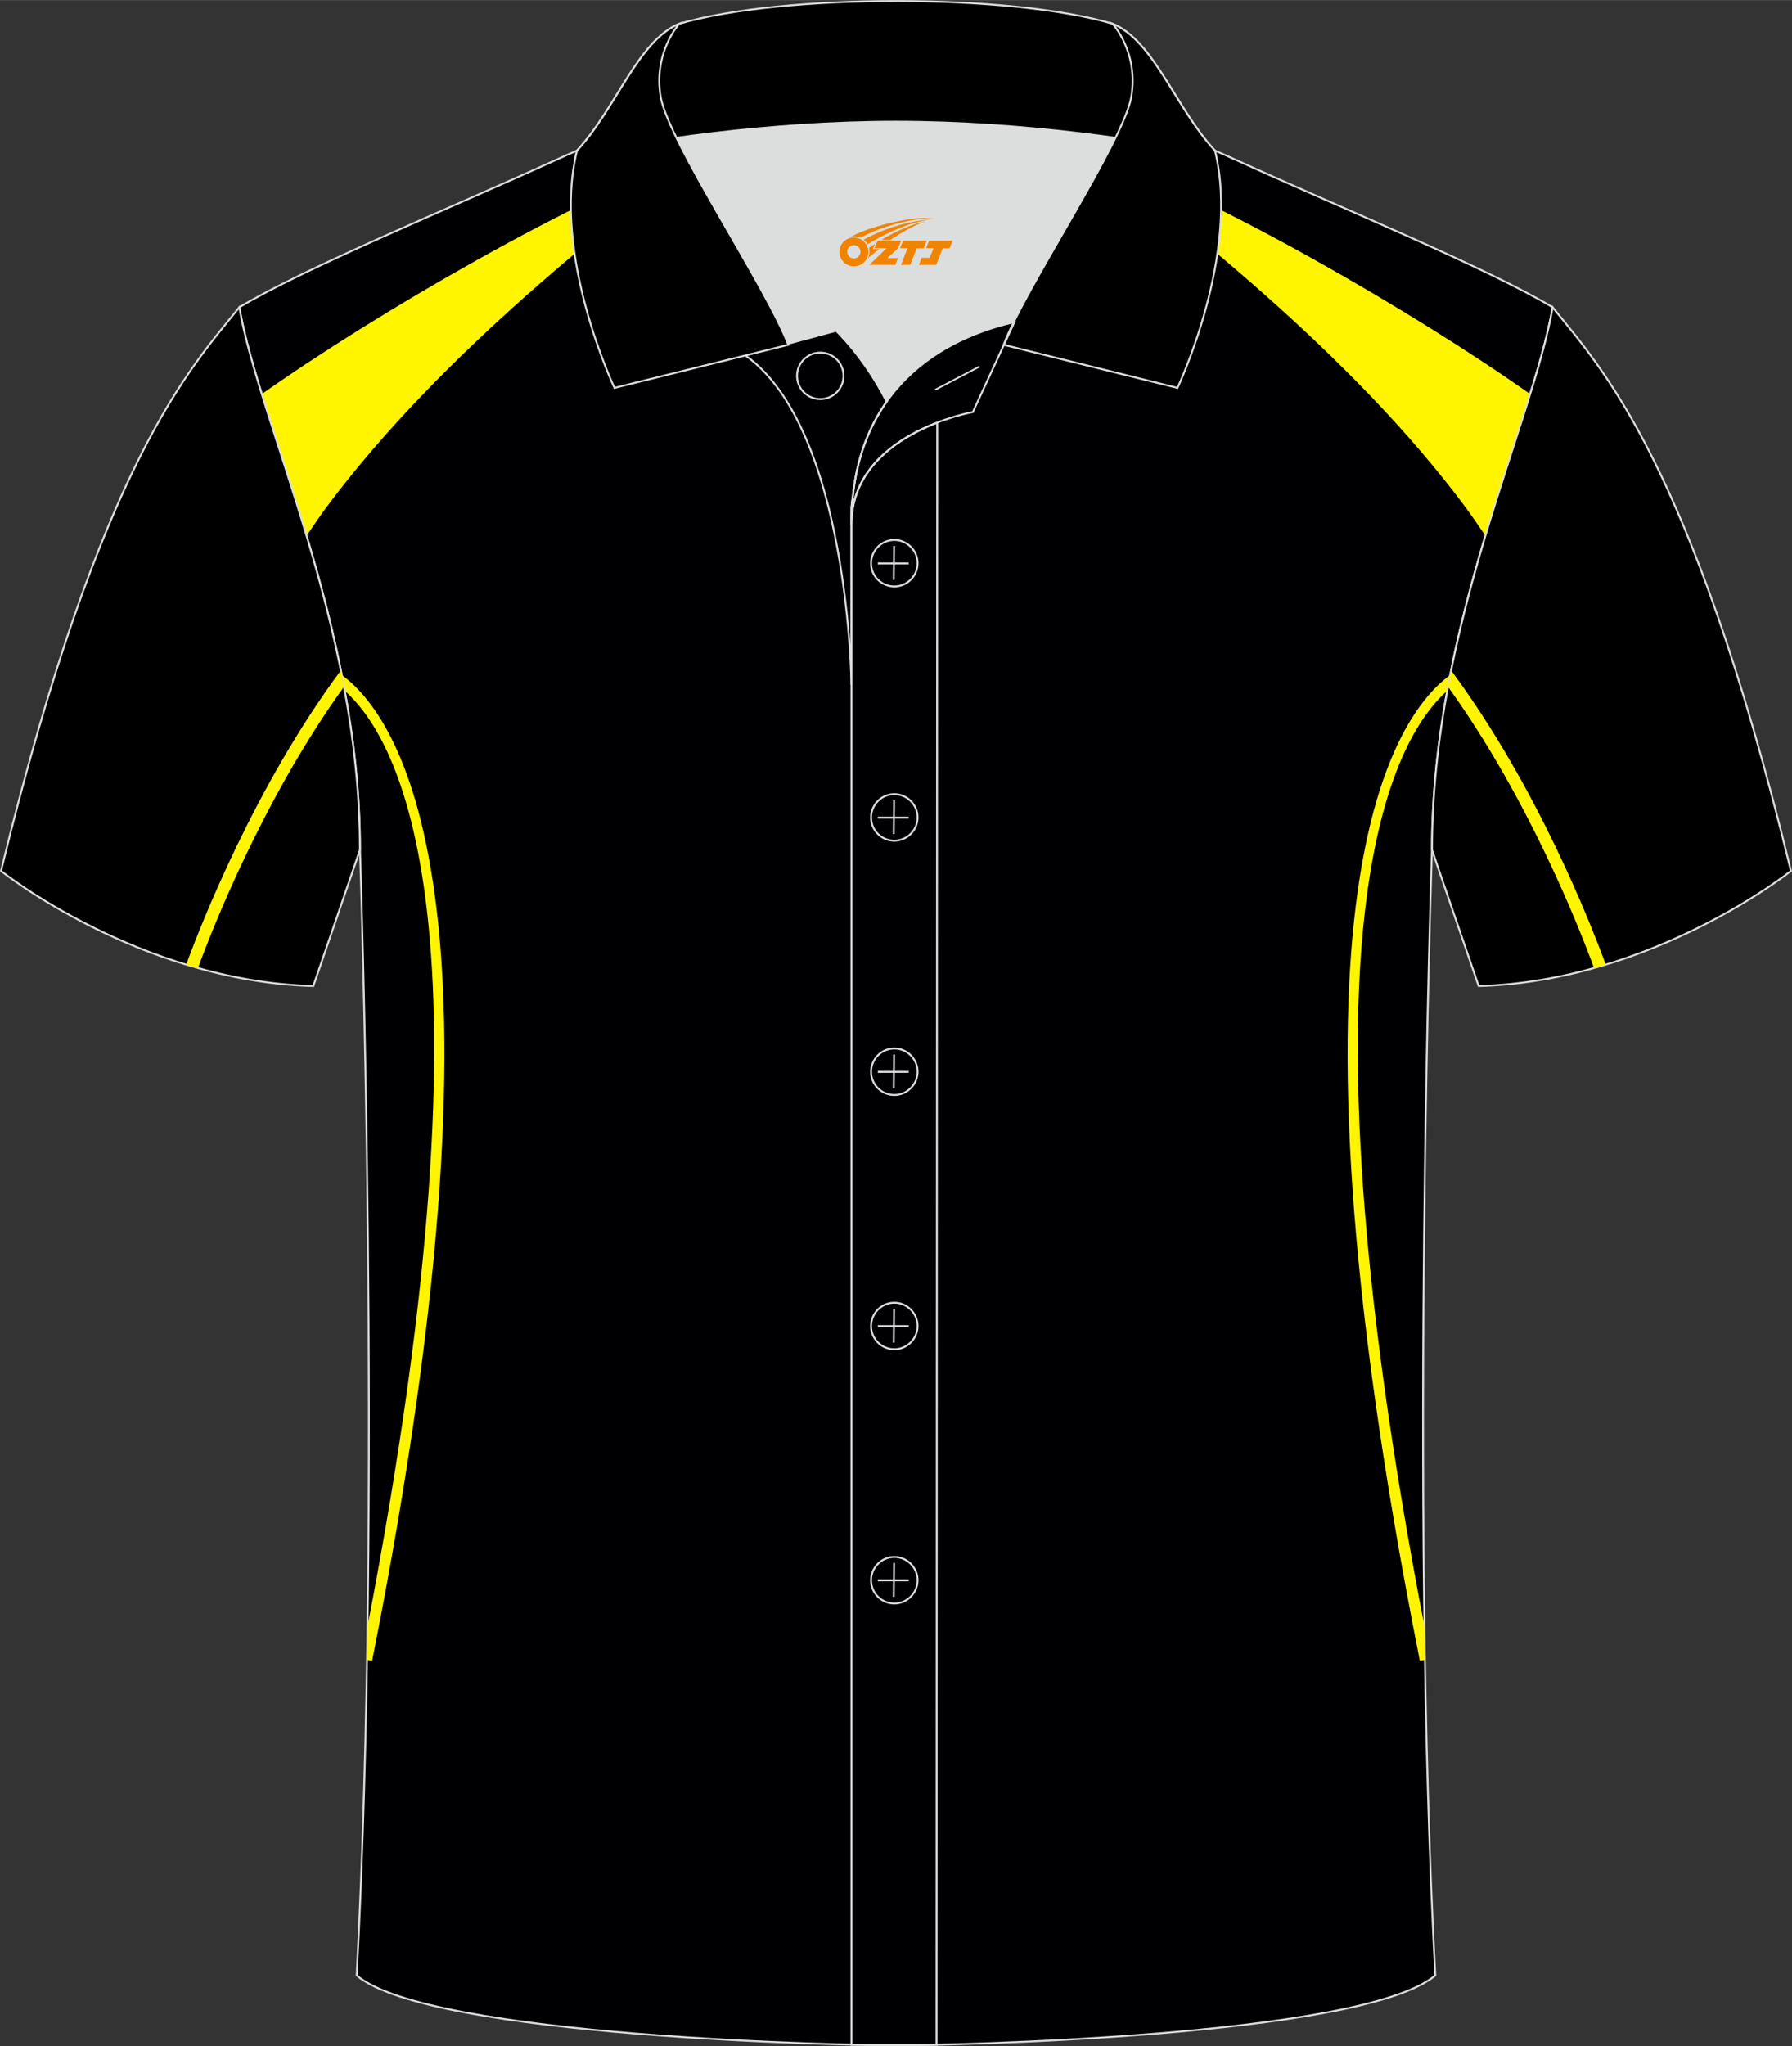
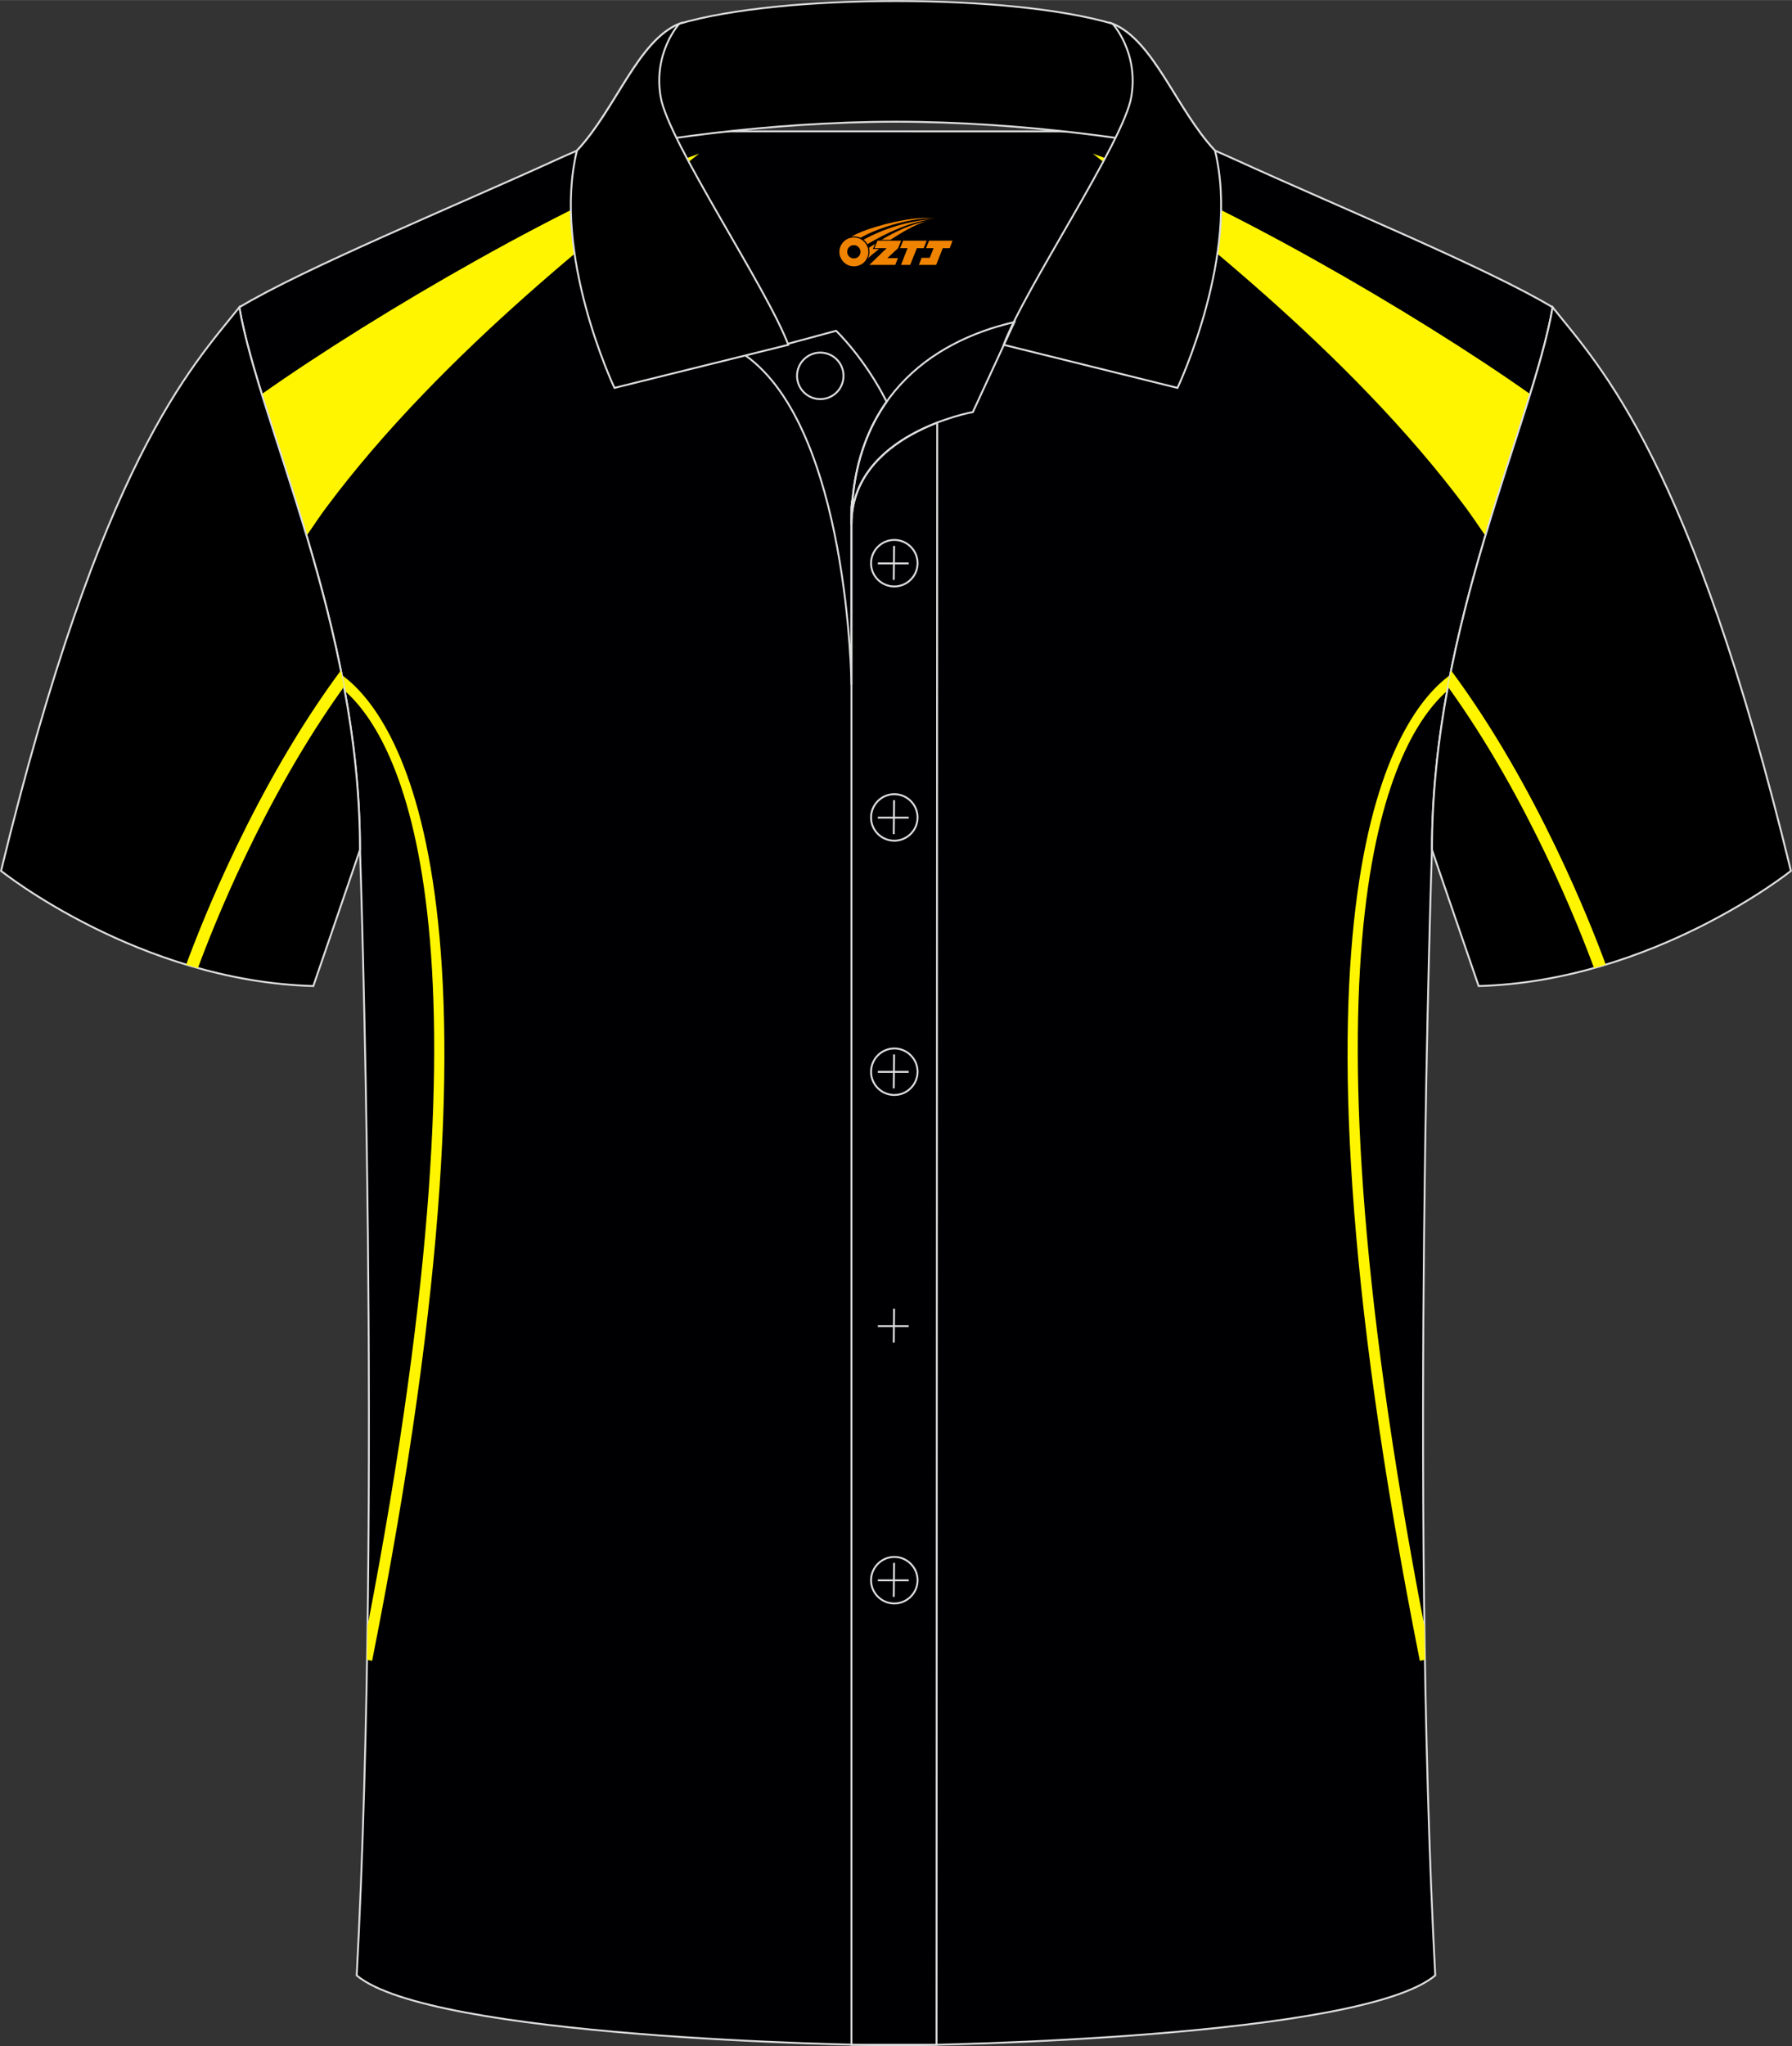
<svg xmlns="http://www.w3.org/2000/svg" version="1.1" id="图层_1" x="0px" y="0px" width="379.8px" height="433.5px" viewBox="0 0 379.95 433.64" enable-background="new 0 0 379.95 433.64" xml:space="preserve">
  <rect x="0" y="0" width="379.95" height="433.64" fill="#333333" stroke="none" />
  <g>
    <path fill-rule="evenodd" clip-rule="evenodd" fill="#000002" stroke="#DCDDDD" stroke-width="0.4" stroke-miterlimit="22.926" d="   M76.33,180.12c0,0,4.68,137.15-0.7,238.51c15.6,13.14,104.62,14.84,114.34,14.81c9.72,0.03,98.74-1.67,114.34-14.82   c-5.38-101.36-0.7-238.51-0.7-238.51c0-47.79,21.31-90.25,25.59-115c-13.68-8.25-45.44-21.32-67.38-31.34   c-5.84-2.66-10.73-4.57-15.09-5.94l-113.56-0.01c-4.33,1.37-9.2,3.29-15.06,5.95c-21.94,10.02-53.7,23.09-67.37,31.34   C55.02,89.87,76.33,132.33,76.33,180.12z" />
    <g>
      <path fill-rule="evenodd" clip-rule="evenodd" fill="#FFF500" d="M65,113.53c1.75-2.58,3.22-4.71,4.01-5.77    c24.96-33.63,62.43-61.94,79.22-75.22C122.51,41.6,80.04,66.18,55.51,83.5C58.27,92.42,61.71,102.52,65,113.53z" />
      <path fill-rule="evenodd" clip-rule="evenodd" fill="#FFF500" d="M72.46,143.03c11.58,8.4,38.84,45.94,6.44,208.92l-1.08-0.21    l0.11-7.12c28.72-149,6.62-188.14-4.83-198.23C72.89,145.27,72.68,144.15,72.46,143.03z" />
      <path fill-rule="evenodd" clip-rule="evenodd" fill="#FFF500" d="M314.94,113.53c-1.75-2.58-3.22-4.71-4.01-5.77    c-24.96-33.63-62.43-61.94-79.22-75.22c25.72,9.06,68.19,33.64,92.72,50.96C321.68,92.42,318.23,102.52,314.94,113.53z" />
      <path fill-rule="evenodd" clip-rule="evenodd" fill="#FFF500" d="M307.48,143.03c-11.58,8.4-38.83,45.94-6.44,208.92l1.08-0.21    l-0.11-7.12c-28.72-149-6.62-188.14,4.83-198.23C307.04,145.27,307.26,144.15,307.48,143.03z" />
    </g>
    <path fill-rule="evenodd" clip-rule="evenodd" fill="#000001" stroke="#DCDDDD" stroke-width="0.4" stroke-miterlimit="22.926" d="   M329.2,65.11c10.24,12.8,29.36,32.42,50.52,119.44c0,0-29.19,23.38-66.21,24.4c0,0-7.16-20.82-9.89-28.84l0,0   C303.61,132.33,324.92,89.87,329.2,65.11z" />
    <path fill-rule="evenodd" clip-rule="evenodd" fill="#FFF500" d="M340.46,204.41c-3.06-8.36-14.52-37.72-32.79-62.34   c-0.23,1.15-0.45,2.3-0.67,3.45c17.14,23.76,27.96,51.38,30.97,59.61C338.81,204.9,339.64,204.66,340.46,204.41z" />
    <path fill-rule="evenodd" clip-rule="evenodd" fill="#000001" stroke="#DCDDDD" stroke-width="0.4" stroke-miterlimit="22.926" d="   M50.74,65.11C40.5,77.91,21.38,97.53,0.22,184.55c0,0,29.19,23.38,66.21,24.4c0,0,7.16-20.82,9.89-28.84l0,0   C76.33,132.33,55.02,89.87,50.74,65.11z" />
    <path fill-rule="evenodd" clip-rule="evenodd" fill="#FFF500" d="M39.48,204.41c3.06-8.36,14.52-37.72,32.79-62.34   c0.23,1.15,0.45,2.3,0.67,3.45c-17.14,23.77-27.95,51.39-30.97,59.62C41.13,204.9,40.3,204.66,39.48,204.41z" />
-     <path fill-rule="evenodd" clip-rule="evenodd" fill="#DCDDDD" d="M187.99,85.11c6.44-9.11,16.35-14.37,26.94-16.84   c5.24-10.64,16.09-27.82,21.62-39.14c-26.77-6.52-66.38-6.52-93.15,0c6.43,13.14,20,34.17,23.66,43.71l10.22-2.75   C177.27,70.09,183.27,75.76,187.99,85.11z" />
    <path fill="none" stroke="#DCDDDD" stroke-width="0.4" stroke-miterlimit="10" d="M158.01,75.28l19.26-5.19c0,0,6,5.67,10.72,15.03   c-3.78,5.35-6.37,12.04-7.18,20.26c-0.14,0.74-0.24,1.47-0.28,2.18v3.57v33.98C180.53,145.1,180,90.85,158.01,75.28z" />
    <path fill="none" stroke="#DCDDDD" stroke-width="0.4" stroke-miterlimit="10" d="M180.53,107.56v3.57c0-1.99,0.1-3.91,0.28-5.75   C180.66,106.12,180.57,106.85,180.53,107.56L180.53,107.56z M180.53,111.13v322.2h18.04l0.14-343.78   C191.11,92.48,180.53,98.79,180.53,111.13z" />
    <path fill-rule="evenodd" clip-rule="evenodd" stroke="#DCDDDD" stroke-width="0.4" stroke-miterlimit="10" d="M122.05,33.11   c13.39-3.26,40.91-7.33,67.91-7.33s54.52,4.07,67.91,7.33l-0.28-1.2c-8.22-8.78-12.93-23.33-21.69-26.89   C224.97,1.8,207.47,0.2,189.97,0.2c-17.51,0-35.01,1.61-45.95,4.82c-8.77,3.57-13.47,18.11-21.69,26.89L122.05,33.11z" />
    <path fill-rule="evenodd" clip-rule="evenodd" stroke="#DCDDDD" stroke-width="0.4" stroke-miterlimit="10" d="M144.02,5.02   c0,0-5.58,6.05-3.94,15.53c1.63,9.49,22.57,40.53,27.06,52.51l-36.86,9.13c0,0-13.39-28.22-7.95-50.28   C130.56,23.13,135.26,8.59,144.02,5.02z" />
    <path fill-rule="evenodd" clip-rule="evenodd" stroke="#DCDDDD" stroke-width="0.4" stroke-miterlimit="10" d="M235.91,5.02   c0,0,5.58,6.05,3.95,15.53c-1.63,9.49-22.57,40.53-27.06,52.51l36.86,9.13c0,0,13.39-28.22,7.95-50.28   C249.38,23.13,244.67,8.59,235.91,5.02z" />
    <path fill="none" stroke="#DCDDDD" stroke-width="0.4" stroke-miterlimit="10" d="M173.92,84.57c2.72,0,4.93-2.21,4.93-4.93   s-2.21-4.93-4.93-4.93c-2.72,0-4.93,2.21-4.93,4.93S171.21,84.57,173.92,84.57z" />
    <path fill="none" stroke="#DCDDDD" stroke-width="0.4" stroke-miterlimit="10" d="M215.08,68.24l-8.81,19.07   c0,0-25.75,4.58-25.75,23.82C180.53,84.95,196.8,72.44,215.08,68.24z" />
-     <line fill="none" stroke="#DCDDDD" stroke-width="0.36" stroke-miterlimit="10" x1="207.67" y1="77.67" x2="198.28" y2="82.59" />
    <g>
      <g>
        <path fill="none" stroke="#DCDDDD" stroke-width="0.402" stroke-miterlimit="10" d="M189.62,124.27c2.71,0,4.93-2.22,4.93-4.93     s-2.23-4.93-4.93-4.93c-2.71,0-4.93,2.22-4.93,4.93C184.67,122.06,186.89,124.27,189.62,124.27z" />
        <line fill="none" stroke="#DCDDDD" stroke-width="0.402" stroke-miterlimit="10" x1="189.57" y1="115.68" x2="189.5" y2="122.88" />
        <line fill="none" stroke="#DCDDDD" stroke-width="0.402" stroke-miterlimit="10" x1="186.12" y1="119.38" x2="192.66" y2="119.38" />
      </g>
      <g>
        <path fill="none" stroke="#DCDDDD" stroke-width="0.402" stroke-miterlimit="10" d="M189.62,178.15c2.71,0,4.93-2.22,4.93-4.93     c0-2.71-2.23-4.93-4.93-4.93c-2.71,0-4.93,2.22-4.93,4.93C184.67,175.94,186.89,178.15,189.62,178.15z" />
        <line fill="none" stroke="#DCDDDD" stroke-width="0.402" stroke-miterlimit="10" x1="189.57" y1="169.56" x2="189.5" y2="176.76" />
        <line fill="none" stroke="#DCDDDD" stroke-width="0.402" stroke-miterlimit="10" x1="186.12" y1="173.26" x2="192.66" y2="173.26" />
      </g>
      <g>
        <path fill="none" stroke="#DCDDDD" stroke-width="0.402" stroke-miterlimit="10" d="M189.62,232.04c2.71,0,4.93-2.22,4.93-4.93     c0-2.71-2.23-4.93-4.93-4.93c-2.71,0-4.93,2.22-4.93,4.93C184.67,229.82,186.89,232.04,189.62,232.04z" />
        <line fill="none" stroke="#DCDDDD" stroke-width="0.402" stroke-miterlimit="10" x1="189.57" y1="223.45" x2="189.5" y2="230.64" />
        <line fill="none" stroke="#DCDDDD" stroke-width="0.402" stroke-miterlimit="10" x1="186.12" y1="227.14" x2="192.66" y2="227.14" />
      </g>
      <g>
-         <path fill="none" stroke="#DCDDDD" stroke-width="0.402" stroke-miterlimit="10" d="M189.62,285.92c2.71,0,4.93-2.22,4.93-4.93     s-2.23-4.93-4.93-4.93c-2.71,0-4.93,2.22-4.93,4.93C184.67,283.7,186.89,285.92,189.62,285.92z" />
        <line fill="none" stroke="#DCDDDD" stroke-width="0.402" stroke-miterlimit="10" x1="189.57" y1="277.33" x2="189.5" y2="284.52" />
        <line fill="none" stroke="#DCDDDD" stroke-width="0.402" stroke-miterlimit="10" x1="186.12" y1="281.02" x2="192.66" y2="281.02" />
      </g>
      <g>
        <path fill="none" stroke="#DCDDDD" stroke-width="0.402" stroke-miterlimit="10" d="M189.62,339.8c2.71,0,4.93-2.22,4.93-4.93     s-2.23-4.93-4.93-4.93c-2.71,0-4.93,2.22-4.93,4.93C184.67,337.58,186.89,339.8,189.62,339.8z" />
        <line fill="none" stroke="#DCDDDD" stroke-width="0.402" stroke-miterlimit="10" x1="189.57" y1="331.21" x2="189.5" y2="338.4" />
        <line fill="none" stroke="#DCDDDD" stroke-width="0.402" stroke-miterlimit="10" x1="186.12" y1="334.9" x2="192.66" y2="334.9" />
      </g>
    </g>
  </g>
  <g id="图层_x0020_1">
    <path fill="#F08300" d="M178.15,54.39c0.416,1.136,1.472,1.984,2.752,2.032c0.144,0,0.304,0,0.448-0.016h0.016   c0.016,0,0.064,0,0.128-0.016c0.032,0,0.048-0.016,0.08-0.016c0.064-0.016,0.144-0.032,0.224-0.048c0.016,0,0.016,0,0.032,0   c0.192-0.048,0.4-0.112,0.576-0.208c0.192-0.096,0.4-0.224,0.608-0.384c0.672-0.56,1.104-1.408,1.104-2.352   c0-0.224-0.032-0.448-0.08-0.672l0,0C183.99,52.51,183.94,52.34,183.86,52.16C183.39,51.07,182.31,50.31,181.04,50.31C179.35,50.31,177.97,51.68,177.97,53.38C177.97,53.73,178.03,54.07,178.15,54.39L178.15,54.39L178.15,54.39z M182.45,53.41L182.45,53.41C182.42,54.19,181.76,54.79,180.98,54.75C180.19,54.72,179.6,54.07,179.63,53.28c0.032-0.784,0.688-1.376,1.472-1.344   C181.87,51.97,182.48,52.64,182.45,53.41L182.45,53.41z" />
    <polygon fill="#F08300" points="196.48,50.99 ,195.84,52.58 ,194.4,52.58 ,192.98,56.13 ,191.03,56.13 ,192.43,52.58 ,190.85,52.58    ,191.49,50.99" />
    <path fill="#F08300" d="M198.45,46.26c-1.008-0.096-3.024-0.144-5.056,0.112c-2.416,0.304-5.152,0.912-7.616,1.664   C183.73,48.64,181.86,49.36,180.51,50.13C180.71,50.1,180.9,50.08,181.09,50.08c0.48,0,0.944,0.112,1.36,0.288   C186.55,48.05,193.75,46,198.45,46.26L198.45,46.26L198.45,46.26z" />
    <path fill="#F08300" d="M183.92,51.73c4-2.368,8.88-4.672,13.488-5.248c-4.608,0.288-10.224,2-14.288,4.304   C183.44,51.04,183.71,51.36,183.92,51.73C183.92,51.73,183.92,51.73,183.92,51.73z" />
    <polygon fill="#F08300" points="201.97,50.99 ,201.35,52.58 ,199.89,52.58 ,198.48,56.13 ,198.02,56.13 ,196.51,56.13 ,194.82,56.13    ,195.41,54.63 ,197.12,54.63 ,197.94,52.58 ,196.35,52.58 ,196.99,50.99" />
    <polygon fill="#F08300" points="191.06,50.99 ,190.42,52.58 ,188.13,54.69 ,190.39,54.69 ,189.81,56.13 ,184.32,56.13 ,187.99,52.58    ,185.41,52.58 ,186.05,50.99" />
    <path fill="#F08300" d="M196.34,46.85c-3.376,0.752-6.464,2.192-9.424,3.952h1.888C191.23,49.23,193.57,47.8,196.34,46.85z    M185.54,51.67C184.91,52.05,184.85,52.1,184.24,52.51c0.064,0.256,0.112,0.544,0.112,0.816c0,0.496-0.112,0.976-0.32,1.392   c0.176-0.16,0.32-0.304,0.432-0.4c0.272-0.24,0.768-0.64,1.6-1.296l0.32-0.256H185.06l0,0L185.54,51.67L185.54,51.67L185.54,51.67z" />
  </g>
</svg>